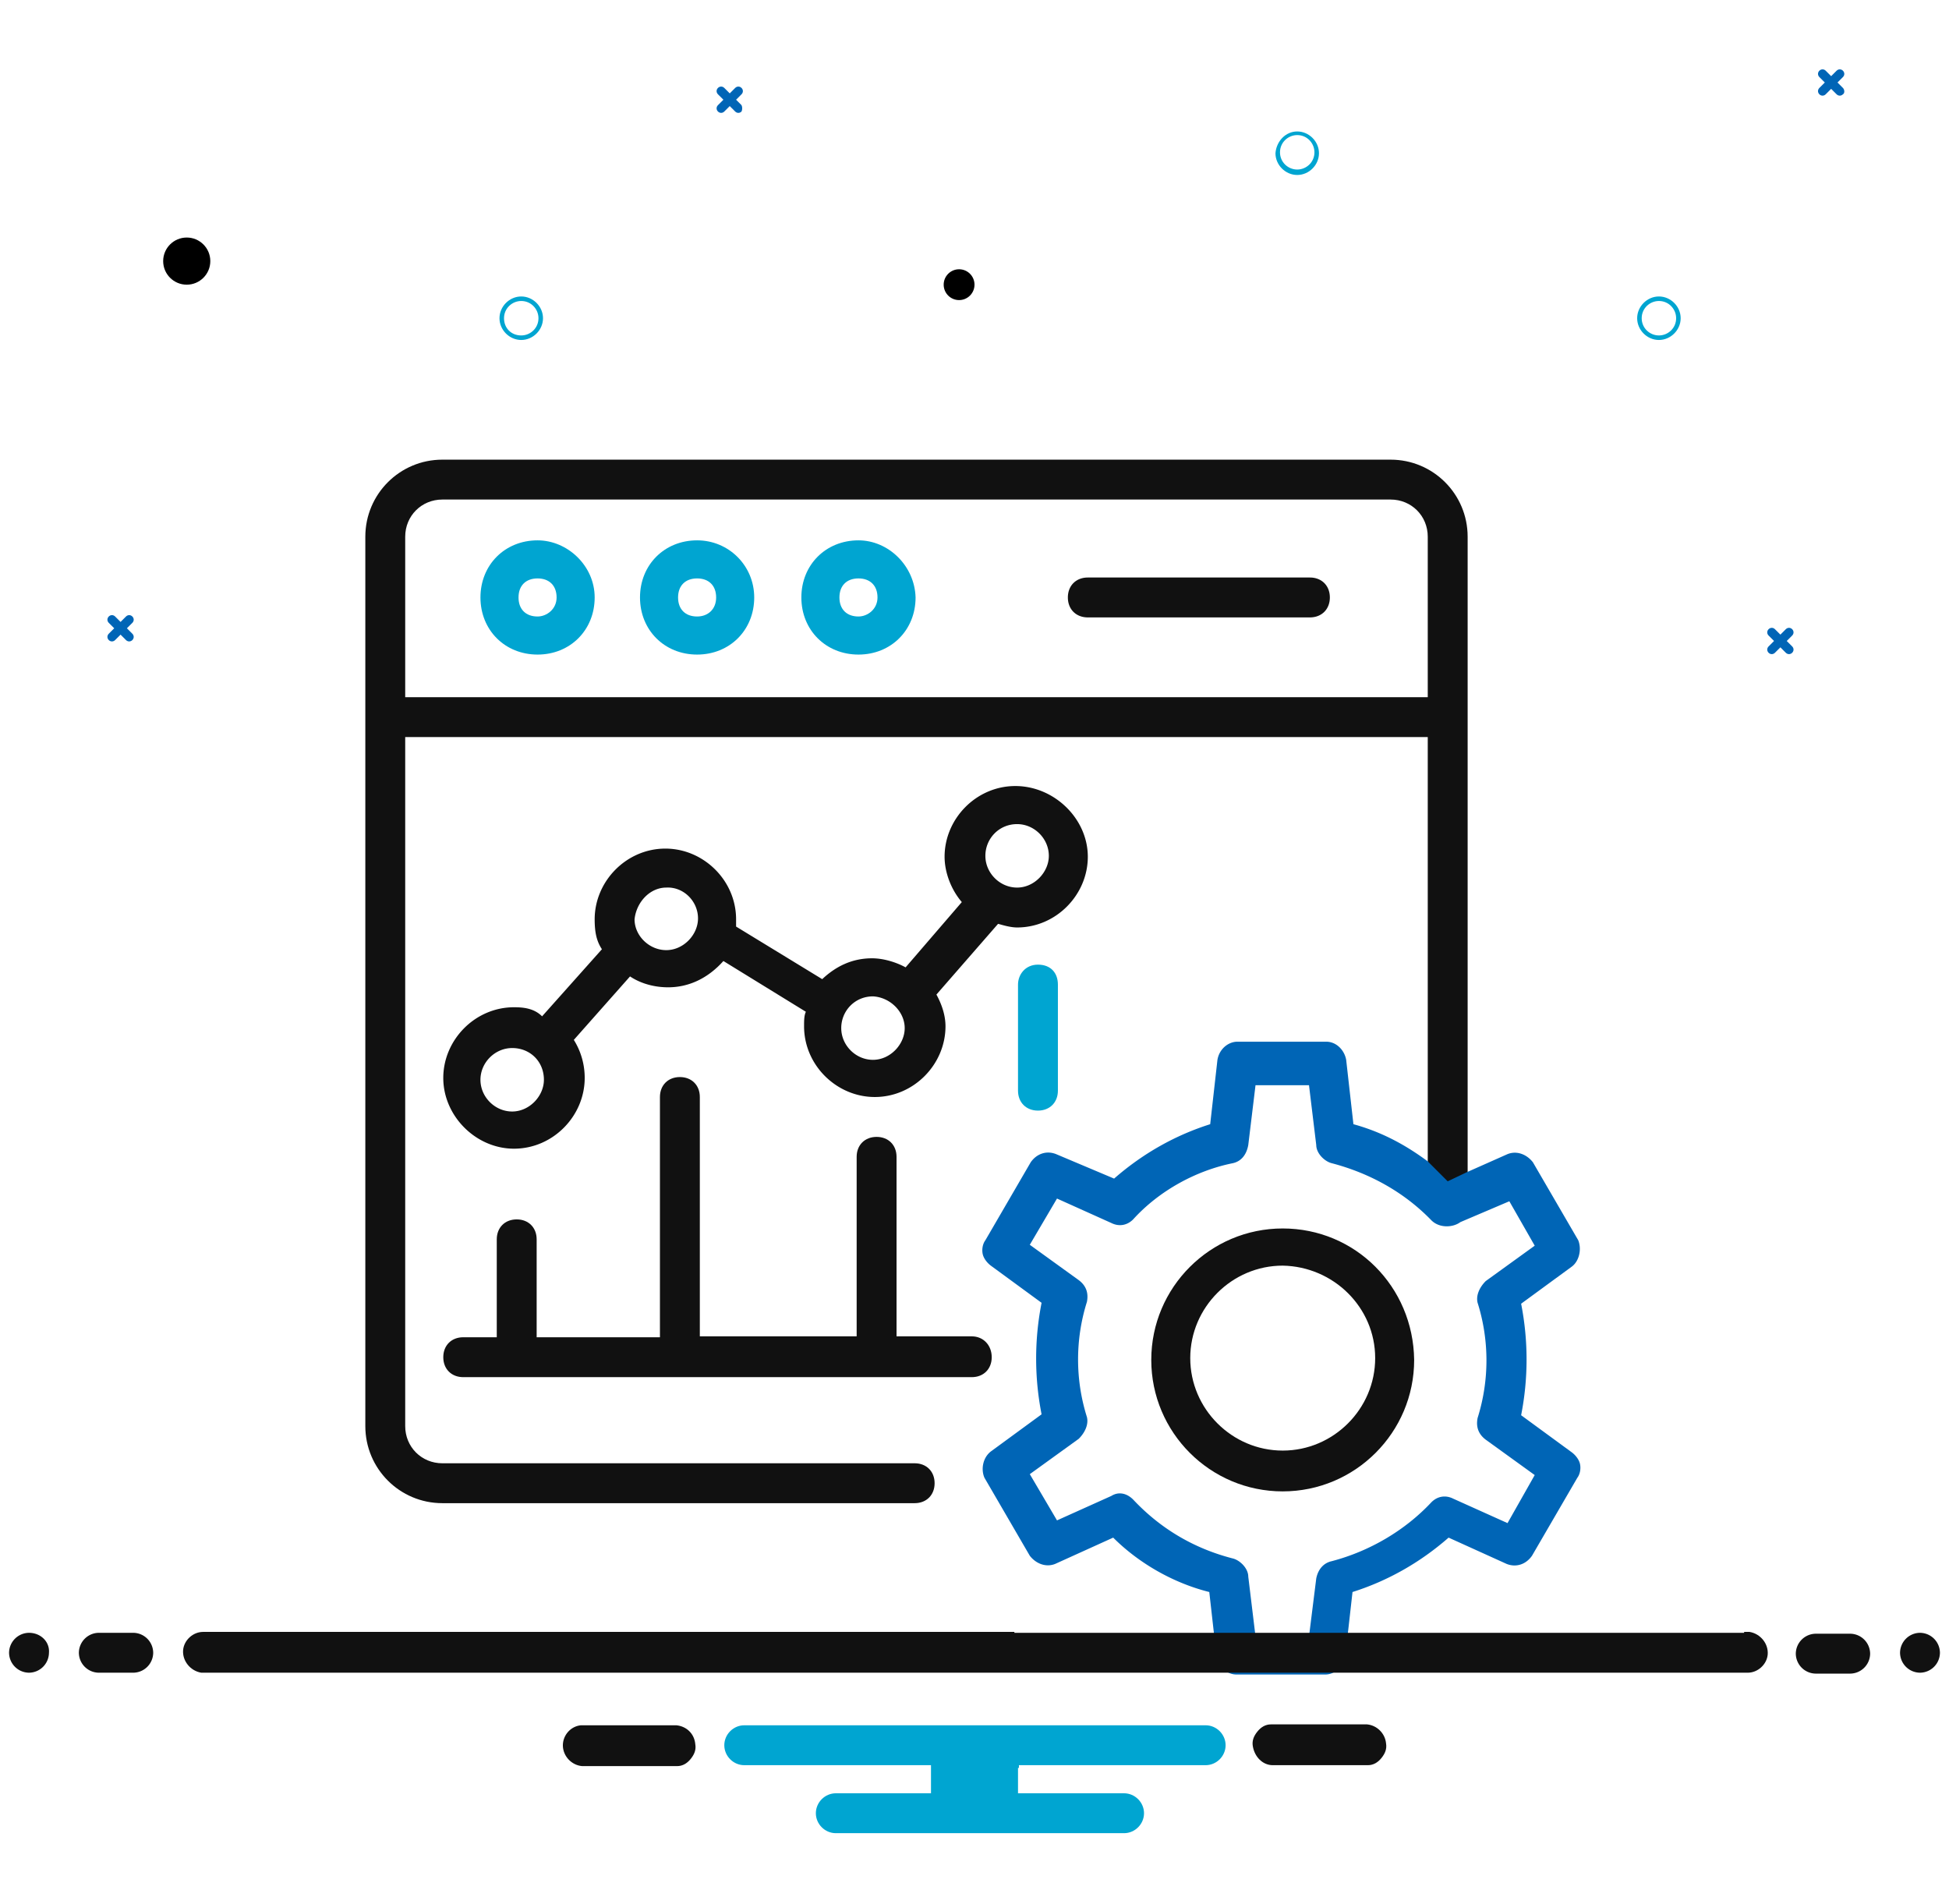
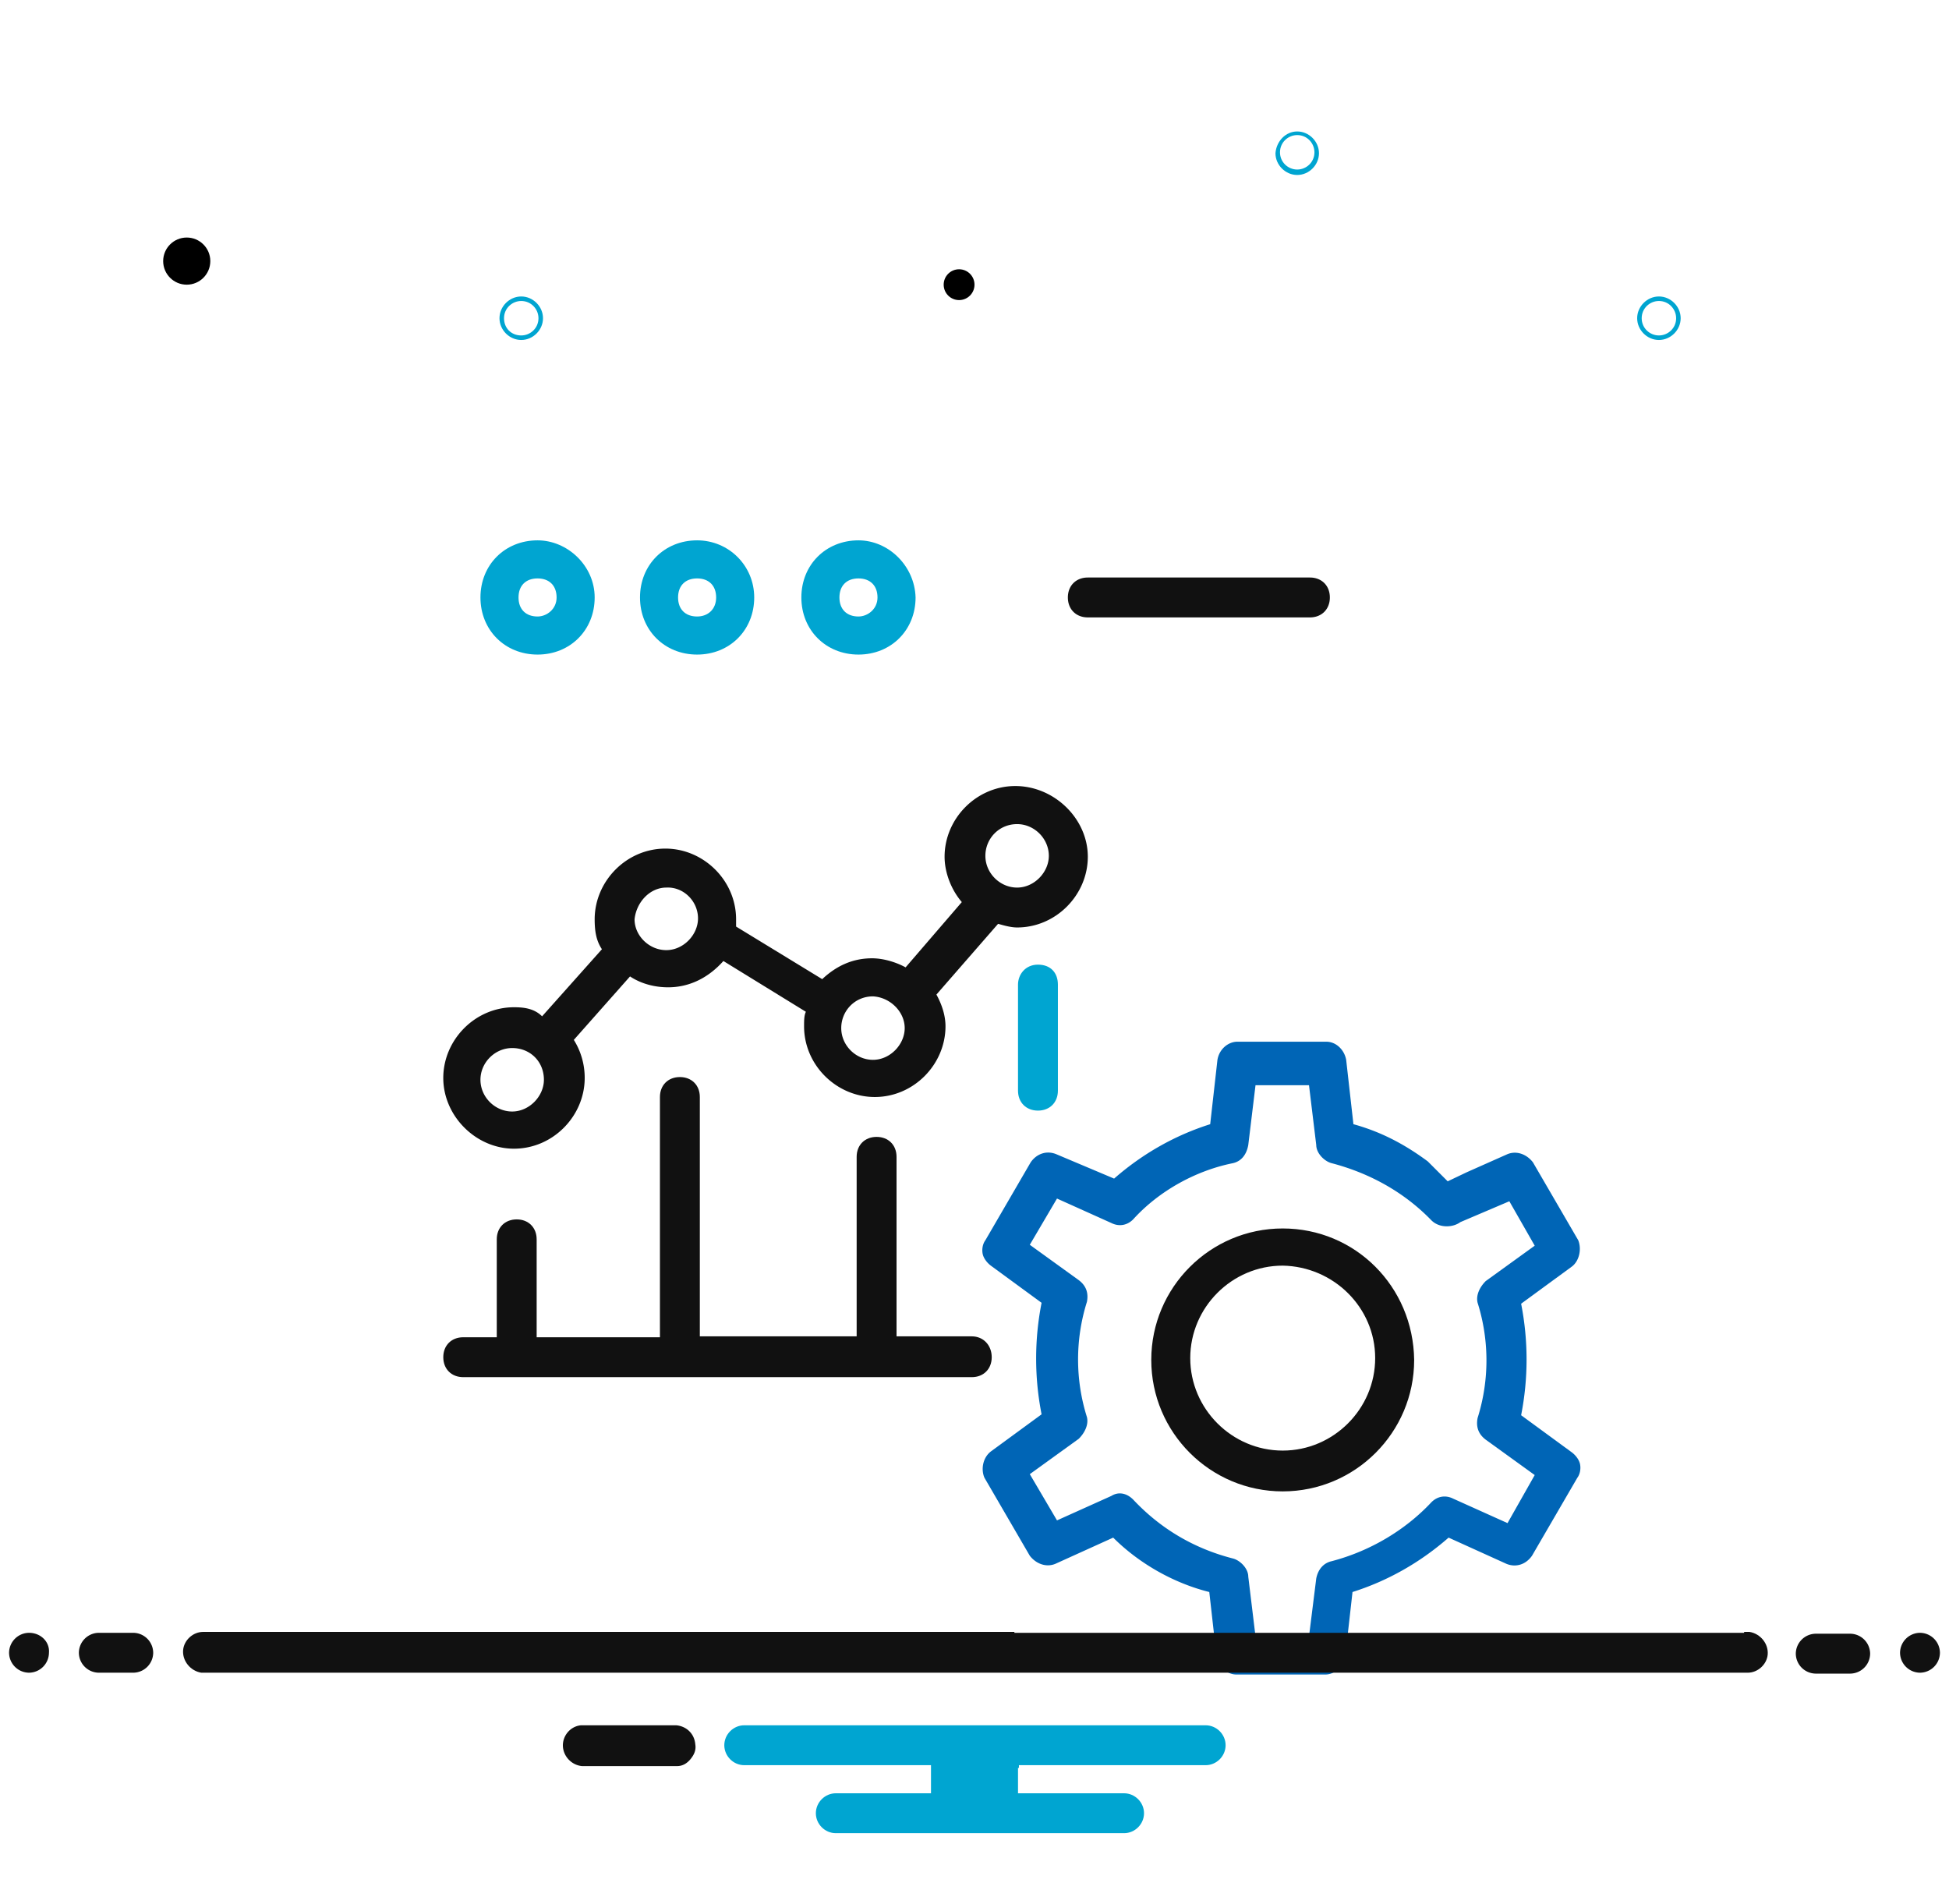
<svg xmlns="http://www.w3.org/2000/svg" xmlns:xlink="http://www.w3.org/1999/xlink" viewBox="0 0 215 210">
  <g fill="#0065b6">
    <use xlink:href="#B" />
-     <path d="M203.3 9.7l-.6-.6.6-.6c.2-.2.2-.5 0-.7s-.5-.2-.7 0h0l-.6.6-.6-.6c-.2-.2-.5-.2-.7 0s-.2.5 0 .7l.6.6-.6.6c-.2.2-.2.5 0 .7s.5.2.7 0l.6-.6.6.6c.2.2.5.2.7 0 .2-.1.2-.5 0-.7 0 .1 0 .1 0 0M81.8 11.6l-.6-.6.6-.6c.2-.2.2-.5 0-.7s-.5-.2-.7 0h0l-.6.6-.6-.6c-.2-.2-.5-.2-.7 0s-.2.5 0 .7l.6.6-.6.6c-.2.2-.2.5 0 .7s.5.2.7 0l.6-.6.6.6c.2.2.5.2.7 0 .1-.2.1-.5 0-.7h0" />
    <use xlink:href="#B" x="-183.1" y="-1.4" />
  </g>
  <path d="M57.5 32.7c1.3 0 2.4 1.1 2.4 2.4s-1.1 2.4-2.4 2.4-2.4-1.1-2.4-2.4 1.1-2.4 2.4-2.4zm0 4.3c1 0 1.9-.8 1.9-1.9 0-1-.8-1.9-1.9-1.9-1 0-1.9.8-1.9 1.9h0c0 1.1.8 1.9 1.9 1.9h0zM183 32.7c1.3 0 2.4 1.1 2.4 2.4s-1.1 2.4-2.4 2.4-2.4-1.1-2.4-2.4 1.1-2.4 2.4-2.4zm0 4.3c1 0 1.9-.8 1.9-1.9 0-1-.8-1.9-1.9-1.9-1 0-1.9.8-1.9 1.9h0c0 1.1.9 1.9 1.9 1.9h0zm-39.9-22.5c1.3 0 2.4 1.1 2.4 2.4s-1.1 2.4-2.4 2.4-2.4-1.1-2.4-2.4c.1-1.3 1.1-2.4 2.4-2.4zm0 4.2c1 0 1.9-.8 1.9-1.9 0-1-.8-1.9-1.9-1.9-1 0-1.9.8-1.9 1.9h0c0 1.1.9 1.9 1.9 1.9h0z" fill="#00a5d1" />
  <circle cx="20.6" cy="28.8" r="2.6" />
  <circle cx="105.8" cy="31.4" r="1.7" />
  <path d="M3.2 180.1a2.22 2.22 0 0 0-2.2 2.2 2.22 2.22 0 0 0 2.2 2.2 2.22 2.22 0 0 0 2.2-2.2c.1-1.2-.9-2.2-2.2-2.2zm11.5 0h-3.8a2.22 2.22 0 0 0-2.2 2.2 2.22 2.22 0 0 0 2.2 2.2h3.8a2.22 2.22 0 0 0 2.2-2.2 2.22 2.22 0 0 0-2.2-2.2zm185.6 4.5h3.8a2.22 2.22 0 0 0 2.2-2.2 2.22 2.22 0 0 0-2.2-2.2h-3.8a2.22 2.22 0 0 0-2.2 2.2 2.22 2.22 0 0 0 2.2 2.2zm11.5-4.5a2.22 2.22 0 0 0-2.2 2.2 2.22 2.22 0 0 0 2.2 2.2 2.22 2.22 0 0 0 2.2-2.2 2.22 2.22 0 0 0-2.2-2.2zM74.6 190.3H64.1c-1.2.1-2.1 1.2-2 2.4.1 1.1 1 2 2.1 2.1h10.5c.6 0 1.1-.3 1.5-.8s.6-1 .5-1.6c-.1-1.2-1-2-2.1-2.1z" fill="#111" />
  <path d="M112.4,195v-0.3h0.3h20.3c1.2,0,2.2-1,2.2-2.2c0-1.2-1-2.2-2.2-2.2H82.1c-1.2,0-2.2,1-2.2,2.2    c0,1.2,1,2.2,2.2,2.2h20.3h0.3v0.3v2.5v0.3h-0.3H92.2c-1.2,0-2.2,1-2.2,2.2c0,1.2,1,2.2,2.2,2.2H124c1.2,0,2.2-1,2.2-2.2    c0-1.2-1-2.2-2.2-2.2h-11.4h-0.3v-0.3V195z" fill="#00a5d1" />
-   <path d="M140.4 194.7h10.5c.6 0 1.1-.3 1.5-.8s.6-1 .5-1.6c-.1-1.1-1-2-2.1-2.1h-10.6c-.6 0-1.1.3-1.5.8s-.6 1-.5 1.6c.2 1.2 1.1 2.1 2.2 2.1zm21.5-63.3V59.2c0-4.7-3.8-8.5-8.5-8.5H48.8c-4.7 0-8.5 3.8-8.5 8.5v98.1c0 4.7 3.8 8.5 8.5 8.5h52.1c1.3 0 2.2-.9 2.2-2.2s-.9-2.2-2.2-2.2H48.8c-2.3 0-4.1-1.8-4.1-4.1v-76h112.8v48.8l4.4 1.3zM44.7 76.9V59.2c0-2.3 1.8-4.1 4.1-4.1h104.6c2.3 0 4.1 1.8 4.1 4.1v17.7H44.7z" fill="#111" />
  <path d="M59.3 59.6c-3.6 0-6.3 2.7-6.3 6.3s2.7 6.3 6.3 6.3 6.3-2.7 6.3-6.3c0-3.5-3-6.3-6.3-6.3zm0 8.4c-1.3 0-2.1-.8-2.1-2.1s.8-2.1 2.1-2.1 2.1.8 2.1 2.1-1.1 2.1-2.1 2.1zm17.6-8.4c-3.6 0-6.3 2.7-6.3 6.3s2.7 6.3 6.3 6.3 6.3-2.7 6.3-6.3c0-3.5-2.8-6.3-6.3-6.3zm0 8.4c-1.3 0-2.1-.8-2.1-2.1s.8-2.1 2.1-2.1 2.1.8 2.1 2.1-.9 2.1-2.1 2.1zm17.8-8.4c-3.6 0-6.3 2.7-6.3 6.3s2.7 6.3 6.3 6.3 6.3-2.7 6.3-6.3c-.1-3.5-3-6.3-6.3-6.3zm0 8.4c-1.3 0-2.1-.8-2.1-2.1s.8-2.1 2.1-2.1 2.1.8 2.1 2.1-1.1 2.1-2.1 2.1z" fill="#00a5d1" />
  <path d="M144.5 63.7H120c-1.3 0-2.2.9-2.2 2.2s.9 2.2 2.2 2.2h24.5c1.3 0 2.2-.9 2.2-2.2s-.9-2.2-2.2-2.2zm-32.5 23c-4.3 0-7.8 3.6-7.8 7.8 0 1.7.7 3.6 1.9 5l-6.2 7.2c-1.1-.6-2.5-1-3.7-1-2.1 0-3.9.8-5.5 2.3l-9.5-5.8v-.8c0-4.3-3.6-7.8-7.8-7.8-4.3 0-7.8 3.6-7.8 7.8 0 1.4.2 2.4.8 3.3l-6.6 7.4c-.9-.9-2.1-1-3.1-1-4.3 0-7.8 3.6-7.8 7.8s3.6 7.8 7.8 7.8c4.3 0 7.8-3.6 7.8-7.8a7.87 7.87 0 0 0-1.2-4.2l6.2-7c1.2.8 2.7 1.2 4.2 1.2 2.3 0 4.4-1 6.1-2.9l9.1 5.6c-.2.4-.2 1-.2 1.6 0 4.3 3.6 7.8 7.8 7.8 4.3 0 7.8-3.6 7.8-7.8 0-1.2-.4-2.4-1-3.5l6.8-7.8c.4.1 1.3.4 2.1.4 4.3 0 7.8-3.6 7.8-7.8s-3.7-7.8-8-7.8zm-12.2 26.7c0 1.8-1.6 3.5-3.5 3.5s-3.5-1.6-3.5-3.5 1.5-3.5 3.5-3.5c1.9.1 3.5 1.7 3.5 3.5zm15.9-19c0 1.8-1.6 3.5-3.5 3.5s-3.5-1.6-3.5-3.5 1.5-3.5 3.5-3.5c1.9 0 3.5 1.6 3.5 3.5zM77 101.3c0 1.8-1.6 3.5-3.5 3.5s-3.5-1.6-3.5-3.4c.2-1.9 1.7-3.5 3.5-3.5 1.9-.1 3.5 1.5 3.5 3.4zm-17 17.8c0 1.8-1.6 3.5-3.5 3.5S53 121 53 119.1s1.6-3.5 3.5-3.5c2 0 3.5 1.5 3.5 3.5z" fill="#111" />
  <path d="M114.5 106.4c-1.4 0-2.2 1.1-2.2 2.2v11.7c0 1.3.9 2.2 2.2 2.2s2.2-.9 2.2-2.2v-11.7c0-1.3-.8-2.2-2.2-2.2z" fill="#00a5d1" />
  <path d="M141.5 135.5c-8 0-14.5 6.5-14.5 14.5s6.5 14.5 14.5 14.5S156 158 156 150c-.1-8.1-6.5-14.5-14.5-14.5zm10.2 14.3c0 5.6-4.6 10.2-10.2 10.2s-10.2-4.6-10.2-10.2 4.6-10.2 10.2-10.2c5.6.1 10.2 4.6 10.2 10.2zm-44.5-2.4h-8.3v-19.8c0-1.3-.9-2.2-2.2-2.2s-2.2.9-2.2 2.2v19.8H77.2V121c0-1.3-.9-2.2-2.2-2.2s-2.2.9-2.2 2.2v26.5H59.2v-10.8c0-1.3-.9-2.2-2.2-2.2s-2.2.9-2.2 2.2v10.8h-3.7c-1.3 0-2.2.9-2.2 2.2s.9 2.2 2.2 2.2h56.1c1.3 0 2.2-.9 2.2-2.2s-.9-2.3-2.2-2.3z" fill="#111" />
  <path d="M159.7 130.3l-2.2-2.2c-2.7-2-5.3-3.3-8.2-4.1l-.8-7.1c-.2-1.1-1.1-2-2.2-2h-9.8c-1 0-2 .8-2.2 2l-.8 7.1c-3.8 1.2-7.4 3.2-10.6 6l-6.4-2.7c-1-.4-2.1-.1-2.8.9l-5 8.6c-.3.4-.4 1-.3 1.5s.5 1 .9 1.3l5.6 4.1a31.82 31.82 0 0 0 0 12.3l-5.6 4.1c-.9.7-1.1 2-.7 2.9l5 8.6c.7.9 1.8 1.3 2.8.9l6.4-2.9c2.8 2.8 6.6 5 10.6 6l.8 7.1c.2 1.1 1.1 2 2.2 2h9.8c1 0 2-.8 2.2-2l.8-7.1c3.8-1.2 7.4-3.2 10.6-6l6.4 2.9c1 .4 2.1.1 2.8-.9l5-8.6c.3-.4.4-1 .3-1.5s-.5-1-.9-1.3l-5.6-4.1a31.82 31.82 0 0 0 0-12.3l5.6-4.1c.8-.6 1.1-1.9.7-2.9l-5-8.6c-.7-.9-1.8-1.3-2.8-.9l-4.5 2-2.1 1zm-14.5 43.8l-.8 6.4h-5.9l-.8-6.6c0-.9-.9-1.8-1.7-2-4.3-1.1-8-3.3-11-6.5-.7-.7-1.6-.9-2.4-.4l-6 2.7-3-5.1 5.4-3.9c.7-.7 1.1-1.6.9-2.4a21.17 21.17 0 0 1 0-12.7c.2-1-.1-1.8-.9-2.4l-5.4-3.9 3-5.1 6 2.7c.8.4 1.7.3 2.4-.4 2.9-3.2 7-5.4 11-6.2.9-.2 1.5-.9 1.7-2l.8-6.6h5.9l.8 6.6c0 .9.9 1.8 1.7 2 4.2 1.1 8 3.2 11 6.3.9.9 2.4.8 3.2.2l5.4-2.3 2.8 4.9-5.4 3.9c-.7.7-1.1 1.6-.9 2.4a21.17 21.17 0 0 1 0 12.7c-.2 1 .1 1.8.9 2.4l5.4 3.9-3 5.3-6-2.7c-.8-.4-1.7-.3-2.4.4-2.9 3.1-6.8 5.4-11 6.5-.9.2-1.5.9-1.7 1.9z" fill="#0065b6" />
  <path d="M111.9 180.1h80.5v-.2h0v.1h.3.3c1.2.2 2.1 1.3 2 2.5-.1 1.1-1.1 2-2.2 2h-.3H22.8h-.3-.3c-1.2-.2-2.1-1.3-2-2.5.1-1.1 1.1-2 2.2-2h.3 83.2 6z" fill="#111" />
  <defs>
-     <path id="B" d="M197.7 71.3l-.6-.6.6-.6c.2-.2.2-.5 0-.7s-.5-.2-.7 0h0l-.6.6-.6-.6c-.2-.2-.5-.2-.7 0s-.2.5 0 .7l.6.6-.6.6c-.2.2-.2.5 0 .7s.5.2.7 0l.6-.6.6.6c.2.2.5.2.7 0s.2-.5 0-.7h0" />
-   </defs>
+     </defs>
</svg>